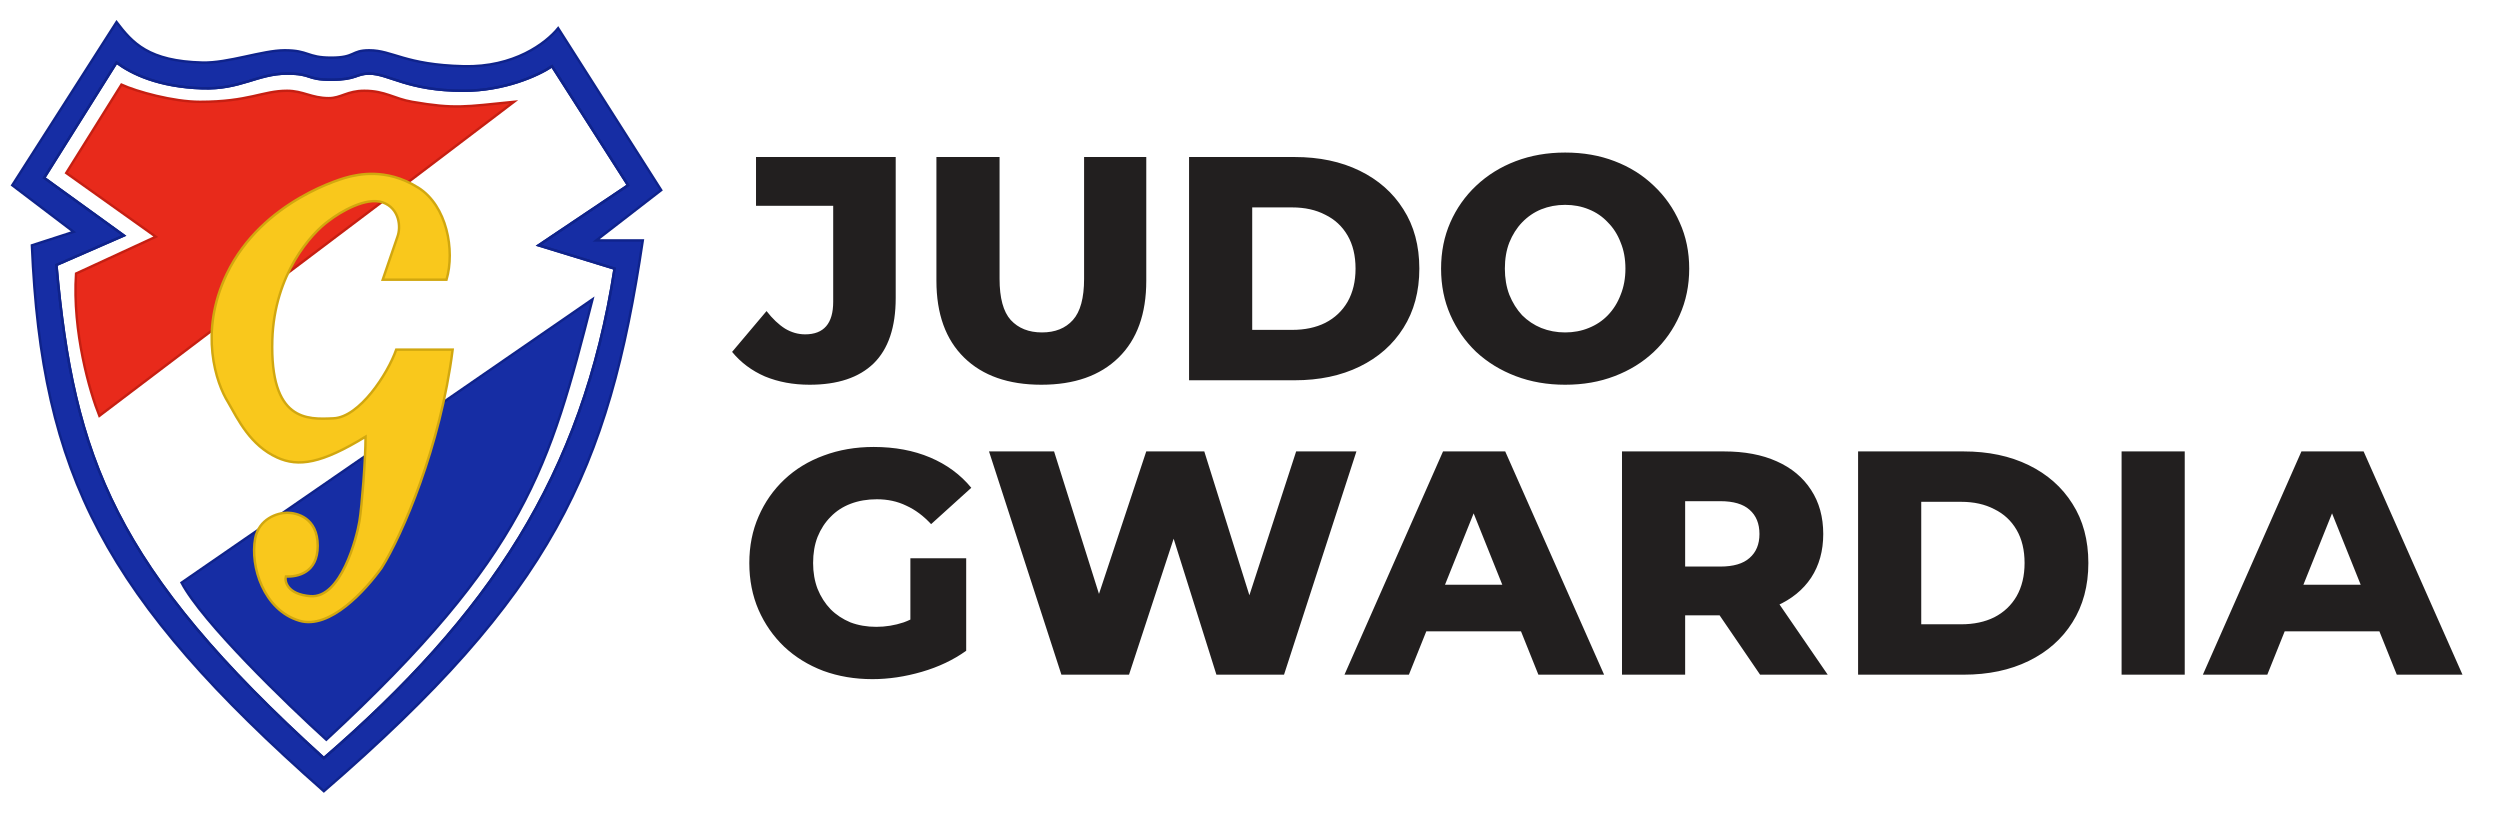
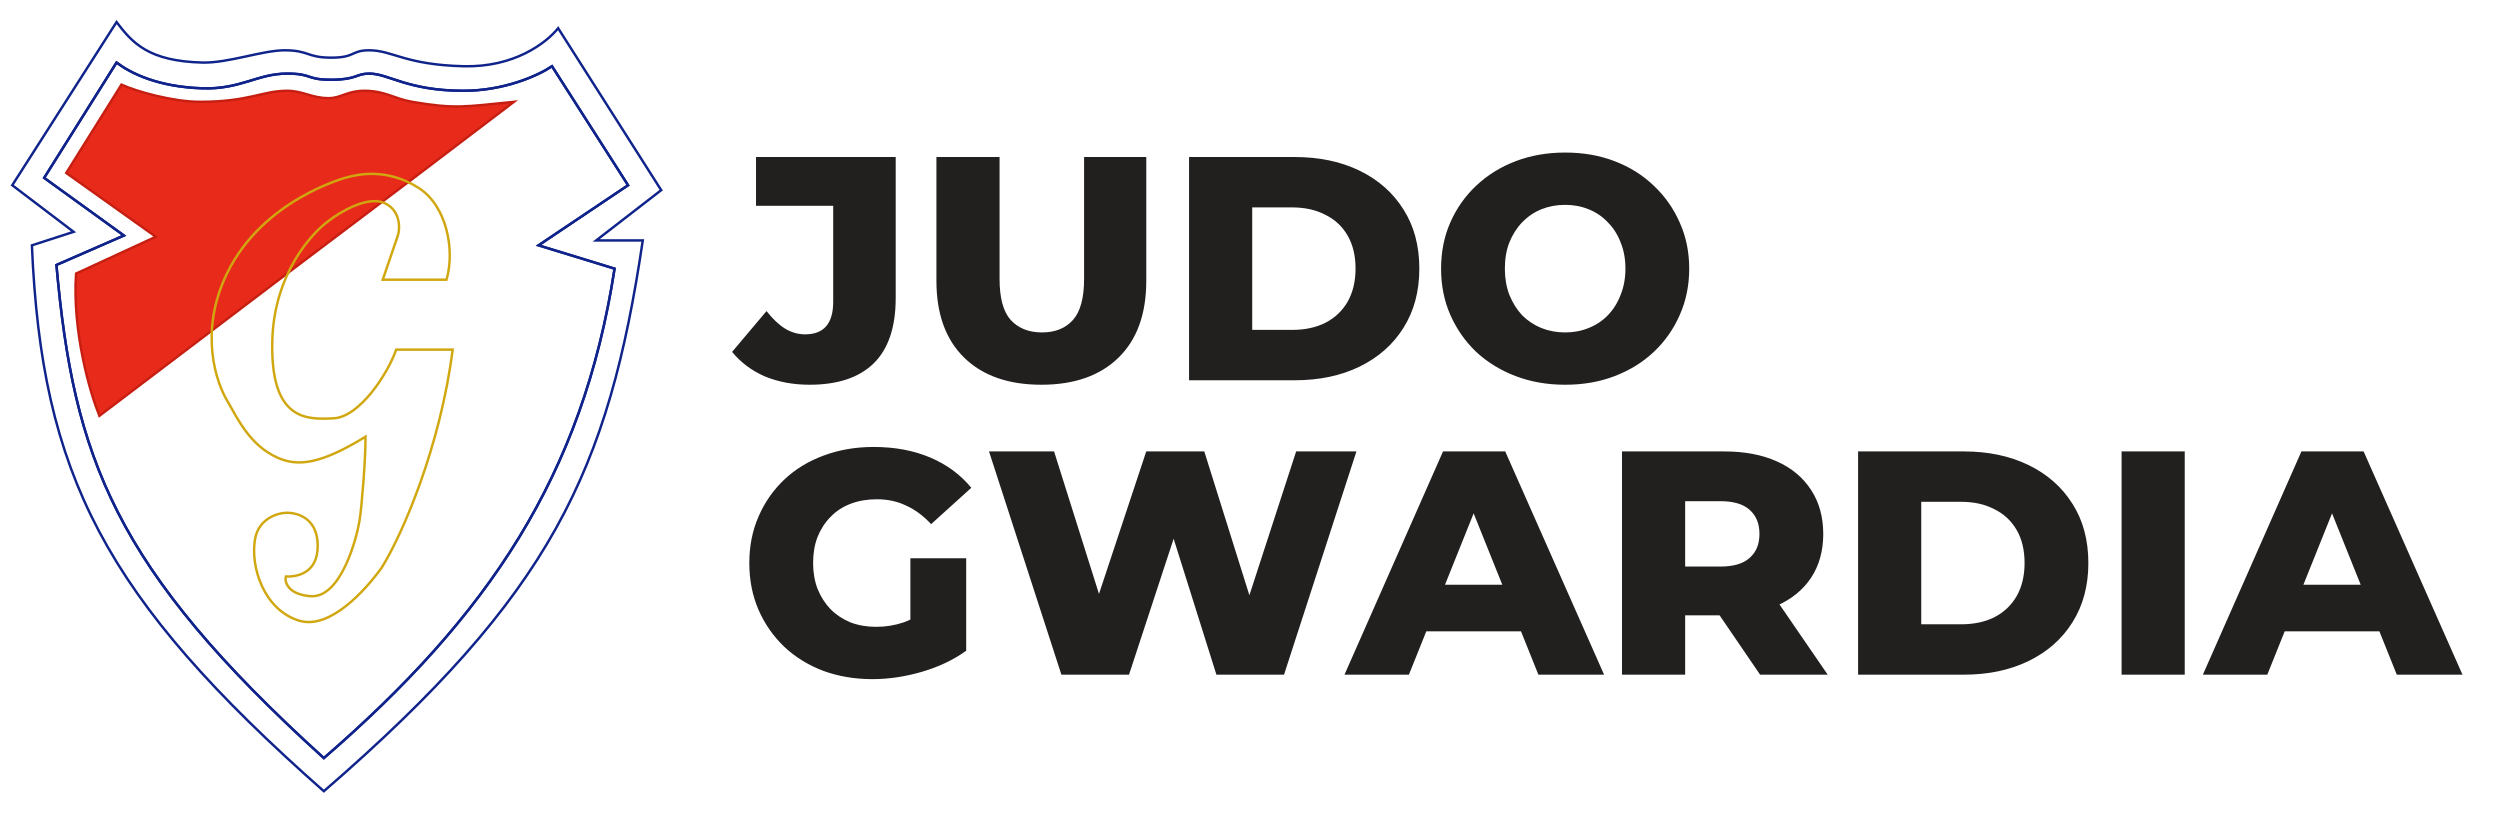
<svg xmlns="http://www.w3.org/2000/svg" width="1019" height="332" viewBox="0 0 1019 332" fill="none">
  <g filter="url(#filter0_ddii_422_76)">
-     <path fill-rule="evenodd" clip-rule="evenodd" d="M132 322.5C225 242 248 192 262 98H243L269.5 77.5L227.5 11.5C222.5 17.667 209.5 27.5 189 27C165 26.415 160.013 20.5 150.5 20.5C143 20.5 145 23.5 135 23.5C125 23.5 126 20.5 116 20.5C107 20.5 92.997 25.762 82.5 25.5C60.5 24.95 54 17.5 47.5 9L5 75.5L30 94.5L13 100C17 193.5 42.5 243.5 132 322.5ZM250.5 109.5C237.5 194 199 251 132 309C46.5 231.5 30 186.5 23 108L50.5 96L18 72.5L47.5 25.5C53.5 30 64.509 35.42 82.5 36C98 36.5 105 30 117 30C127.5 30 124.5 32.5 135 32.5C145.5 32.5 145 30 150.5 30C158.5 30 166 37 189 37C205.508 37 219.333 30.833 225 27L256 75.5L219.5 100L250.5 109.5Z" fill="#162DA4" />
-     <path d="M132 309C199 251 237.5 194 250.5 109.5L219.5 100L256 75.5L225 27C219.333 30.833 205.508 37 189 37C166 37 158.5 30 150.5 30C145 30 145.5 32.5 135 32.5C124.5 32.5 127.5 30 117 30C105 30 98 36.5 82.5 36C64.509 35.42 53.5 30 47.5 25.5L18 72.5L50.5 96L23 108C30 186.5 46.5 231.5 132 309Z" fill="white" />
+     <path d="M132 309C199 251 237.5 194 250.5 109.5L219.5 100L256 75.5L225 27C219.333 30.833 205.508 37 189 37C166 37 158.5 30 150.5 30C145 30 145.5 32.5 135 32.5C124.5 32.5 127.5 30 117 30C105 30 98 36.5 82.5 36C64.509 35.42 53.5 30 47.5 25.5L18 72.5L50.5 96C30 186.5 46.5 231.5 132 309Z" fill="white" />
    <path fill-rule="evenodd" clip-rule="evenodd" d="M132 322.5C225 242 248 192 262 98H243L269.5 77.5L227.5 11.5C222.5 17.667 209.5 27.5 189 27C165 26.415 160.013 20.5 150.5 20.5C143 20.5 145 23.5 135 23.5C125 23.5 126 20.5 116 20.5C107 20.5 92.997 25.762 82.5 25.5C60.5 24.95 54 17.5 47.5 9L5 75.5L30 94.5L13 100C17 193.5 42.5 243.5 132 322.5ZM250.5 109.5C237.5 194 199 251 132 309C46.5 231.5 30 186.5 23 108L50.5 96L18 72.5L47.5 25.5C53.5 30 64.509 35.42 82.5 36C98 36.5 105 30 117 30C127.5 30 124.5 32.5 135 32.5C145.5 32.5 145 30 150.5 30C158.5 30 166 37 189 37C205.508 37 219.333 30.833 225 27L256 75.5L219.5 100L250.5 109.5Z" stroke="#0F238B" />
    <path d="M132 309C199 251 237.5 194 250.5 109.5L219.5 100L256 75.5L225 27C219.333 30.833 205.508 37 189 37C166 37 158.5 30 150.5 30C145 30 145.5 32.5 135 32.5C124.5 32.5 127.5 30 117 30C105 30 98 36.5 82.5 36C64.509 35.42 53.5 30 47.5 25.5L18 72.5L50.5 96L23 108C30 186.5 46.5 231.5 132 309Z" stroke="#0F238B" />
-     <path d="M133 301.5C214.5 226 224 190.5 241.5 122L74 237.5C82.4 253.5 116.833 286.833 133 301.5Z" fill="#162DA4" stroke="#0F238B" />
    <path d="M31 111.5C29.4 135.1 36.667 160 40.5 169.5L117 111.5L170 71.5L209.5 41.5C189.5 43.5 185.5 44.5 168 41.5C160.608 40.233 157 37 148.5 37C141.5 37 139 40 134 40C127 40 123.5 37 117 37C107 37 101.5 41.5 81.5 41.5C70.633 41.5 55.667 37.333 49.5 34.5L27 70.5L63.5 96.5L31 111.5Z" fill="#E82A1B" stroke="#C61F12" />
    <g filter="url(#filter1_d_422_76)">
-       <path d="M181.999 110H155.999L161.999 92.5C163.499 88.5 162.799 80.9 155.999 78.5C149.199 76.1 138.499 82.5 133.999 86C126.999 91 111.8 107.664 110.999 134.5C110.007 167.743 125.274 167.013 135.757 166.512L135.999 166.5C146.499 166 157.999 148.5 161.499 138.5H184.499C179.499 178 163.999 214 155.499 227.5C148.999 236.5 134.499 252.75 121.999 249C107.499 244.65 101.878 226.814 103.999 215.5C105.499 207.5 112.999 205 116.999 205C120.999 205 129.499 206.989 129.499 218.5C129.499 229.5 121.333 231.167 116.499 231C115.999 232.667 116.798 238.224 126.499 239C138.999 240 145.381 215.208 146.499 208.5C147.499 202.5 148.999 183.167 148.999 174C130.999 185 121.648 186.431 112.999 182.5C101.999 177.5 96.999 167 92.999 160C88.166 152.333 80.899 131.5 92.499 107.5C106.999 77.5 140.478 68.404 142.499 68C144.999 67.5 156.999 64 170.499 72.5C182.171 79.849 185.499 98 181.999 110Z" fill="#F9C81C" />
      <path d="M181.999 110H155.999L161.999 92.5C163.499 88.5 162.799 80.9 155.999 78.5C149.199 76.1 138.499 82.5 133.999 86C126.999 91 111.8 107.664 110.999 134.5C110.007 167.743 125.274 167.013 135.757 166.512L135.999 166.5C146.499 166 157.999 148.5 161.499 138.5H184.499C179.499 178 163.999 214 155.499 227.5C148.999 236.5 134.499 252.75 121.999 249C107.499 244.65 101.878 226.814 103.999 215.5C105.499 207.5 112.999 205 116.999 205C120.999 205 129.499 206.989 129.499 218.5C129.499 229.5 121.333 231.167 116.499 231C115.999 232.667 116.798 238.224 126.499 239C138.999 240 145.381 215.208 146.499 208.5C147.499 202.5 148.999 183.167 148.999 174C130.999 185 121.648 186.431 112.999 182.5C101.999 177.5 96.999 167 92.999 160C88.166 152.333 80.899 131.5 92.499 107.5C106.999 77.5 140.478 68.404 142.499 68C144.999 67.5 156.999 64 170.499 72.5C182.171 79.849 185.499 98 181.999 110Z" stroke="#D1A70F" />
    </g>
  </g>
  <g filter="url(#filter2_d_422_76)">
    <path d="M329.99 154.82C323.317 154.82 317.25 153.693 311.79 151.44C306.417 149.1 301.953 145.763 298.4 141.43L312.44 124.79C314.867 127.91 317.38 130.293 319.98 131.94C322.58 133.5 325.31 134.28 328.17 134.28C335.797 134.28 339.61 129.86 339.61 121.02V81.89H308.15V62H365.09V119.46C365.09 131.333 362.1 140.217 356.12 146.11C350.14 151.917 341.43 154.82 329.99 154.82ZM424.453 154.82C411.02 154.82 400.533 151.137 392.993 143.77C385.453 136.403 381.683 125.96 381.683 112.44V62H407.423V111.66C407.423 119.46 408.94 125.05 411.973 128.43C415.093 131.81 419.34 133.5 424.713 133.5C430.087 133.5 434.29 131.81 437.323 128.43C440.357 125.05 441.873 119.46 441.873 111.66V62H467.223V112.44C467.223 125.96 463.453 136.403 455.913 143.77C448.373 151.137 437.887 154.82 424.453 154.82ZM484.661 153V62H527.691C537.744 62 546.584 63.863 554.211 67.59C561.837 71.317 567.774 76.56 572.021 83.32C576.354 90.08 578.521 98.14 578.521 107.5C578.521 116.773 576.354 124.833 572.021 131.68C567.774 138.44 561.837 143.683 554.211 147.41C546.584 151.137 537.744 153 527.691 153H484.661ZM510.401 132.46H526.651C531.851 132.46 536.357 131.507 540.171 129.6C544.071 127.607 547.104 124.747 549.271 121.02C551.437 117.207 552.521 112.7 552.521 107.5C552.521 102.213 551.437 97.707 549.271 93.98C547.104 90.253 544.071 87.437 540.171 85.53C536.357 83.537 531.851 82.54 526.651 82.54H510.401V132.46ZM637.953 154.82C630.673 154.82 623.956 153.65 617.803 151.31C611.65 148.97 606.276 145.677 601.683 141.43C597.176 137.097 593.666 132.07 591.153 126.35C588.64 120.63 587.383 114.347 587.383 107.5C587.383 100.653 588.64 94.37 591.153 88.65C593.666 82.93 597.176 77.947 601.683 73.7C606.276 69.367 611.65 66.03 617.803 63.69C623.956 61.35 630.673 60.18 637.953 60.18C645.32 60.18 652.036 61.35 658.103 63.69C664.256 66.03 669.586 69.367 674.093 73.7C678.6 77.947 682.11 82.93 684.623 88.65C687.223 94.37 688.523 100.653 688.523 107.5C688.523 114.347 687.223 120.673 684.623 126.48C682.11 132.2 678.6 137.183 674.093 141.43C669.586 145.677 664.256 148.97 658.103 151.31C652.036 153.65 645.32 154.82 637.953 154.82ZM637.953 133.5C641.42 133.5 644.626 132.893 647.573 131.68C650.606 130.467 653.206 128.733 655.373 126.48C657.626 124.14 659.36 121.367 660.573 118.16C661.873 114.953 662.523 111.4 662.523 107.5C662.523 103.513 661.873 99.96 660.573 96.84C659.36 93.633 657.626 90.903 655.373 88.65C653.206 86.31 650.606 84.533 647.573 83.32C644.626 82.107 641.42 81.5 637.953 81.5C634.486 81.5 631.236 82.107 628.203 83.32C625.256 84.533 622.656 86.31 620.403 88.65C618.236 90.903 616.503 93.633 615.203 96.84C613.99 99.96 613.383 103.513 613.383 107.5C613.383 111.4 613.99 114.953 615.203 118.16C616.503 121.367 618.236 124.14 620.403 126.48C622.656 128.733 625.256 130.467 628.203 131.68C631.236 132.893 634.486 133.5 637.953 133.5ZM355.6 274.82C348.407 274.82 341.733 273.693 335.58 271.44C329.427 269.1 324.097 265.807 319.59 261.56C315.17 257.313 311.703 252.33 309.19 246.61C306.677 240.803 305.42 234.433 305.42 227.5C305.42 220.567 306.677 214.24 309.19 208.52C311.703 202.713 315.213 197.687 319.72 193.44C324.227 189.193 329.557 185.943 335.71 183.69C341.95 181.35 348.753 180.18 356.12 180.18C364.7 180.18 372.37 181.61 379.13 184.47C385.89 187.33 391.48 191.447 395.9 196.82L379.52 211.64C376.4 208.26 373.02 205.747 369.38 204.1C365.827 202.367 361.84 201.5 357.42 201.5C353.52 201.5 349.967 202.107 346.76 203.32C343.553 204.533 340.823 206.31 338.57 208.65C336.317 210.903 334.54 213.633 333.24 216.84C332.027 219.96 331.42 223.513 331.42 227.5C331.42 231.313 332.027 234.823 333.24 238.03C334.54 241.237 336.317 244.01 338.57 246.35C340.823 248.603 343.51 250.38 346.63 251.68C349.837 252.893 353.347 253.5 357.16 253.5C360.973 253.5 364.7 252.893 368.34 251.68C371.98 250.38 375.663 248.213 379.39 245.18L393.82 263.25C388.62 266.977 382.597 269.837 375.75 271.83C368.903 273.823 362.187 274.82 355.6 274.82ZM371.07 259.87V225.55H393.82V263.25L371.07 259.87ZM432.629 273L403.119 182H429.639L454.469 260.78H441.079L467.209 182H490.869L515.569 260.78H502.699L528.309 182H552.879L523.369 273H495.809L474.749 206.05H482.159L460.189 273H432.629ZM548.008 273L588.178 182H613.528L653.828 273H627.048L595.588 194.61H605.728L574.268 273H548.008ZM569.978 255.32L576.608 236.34H621.068L627.698 255.32H569.978ZM661.125 273V182H702.725C711.045 182 718.195 183.343 724.175 186.03C730.242 188.717 734.922 192.617 738.215 197.73C741.509 202.757 743.155 208.737 743.155 215.67C743.155 222.517 741.509 228.453 738.215 233.48C734.922 238.42 730.242 242.233 724.175 244.92C718.195 247.52 711.045 248.82 702.725 248.82H675.425L686.865 238.03V273H661.125ZM717.415 273L694.795 239.85H722.225L744.975 273H717.415ZM686.865 240.76L675.425 228.93H701.165C706.539 228.93 710.525 227.76 713.125 225.42C715.812 223.08 717.155 219.83 717.155 215.67C717.155 211.423 715.812 208.13 713.125 205.79C710.525 203.45 706.539 202.28 701.165 202.28H675.425L686.865 190.45V240.76ZM757.356 273V182H800.386C810.439 182 819.279 183.863 826.906 187.59C834.533 191.317 840.469 196.56 844.716 203.32C849.049 210.08 851.216 218.14 851.216 227.5C851.216 236.773 849.049 244.833 844.716 251.68C840.469 258.44 834.533 263.683 826.906 267.41C819.279 271.137 810.439 273 800.386 273H757.356ZM783.096 252.46H799.346C804.546 252.46 809.053 251.507 812.866 249.6C816.766 247.607 819.799 244.747 821.966 241.02C824.133 237.207 825.216 232.7 825.216 227.5C825.216 222.213 824.133 217.707 821.966 213.98C819.799 210.253 816.766 207.437 812.866 205.53C809.053 203.537 804.546 202.54 799.346 202.54H783.096V252.46ZM864.758 273V182H890.498V273H864.758ZM897.891 273L938.061 182H963.411L1003.71 273H976.931L945.471 194.61H955.611L924.151 273H897.891ZM919.861 255.32L926.491 236.34H970.951L977.581 255.32H919.861Z" fill="#221F1F" />
  </g>
  <defs>
    <filter id="filter0_ddii_422_76" x="0.33" y="0.129" width="273.836" height="331.035" filterUnits="userSpaceOnUse" color-interpolation-filters="sRGB">
      <feFlood flood-opacity="0" result="BackgroundImageFix" />
      <feColorMatrix in="SourceAlpha" type="matrix" values="0 0 0 0 0 0 0 0 0 0 0 0 0 0 0 0 0 0 127 0" result="hardAlpha" />
      <feOffset dy="4" />
      <feGaussianBlur stdDeviation="2" />
      <feComposite in2="hardAlpha" operator="out" />
      <feColorMatrix type="matrix" values="0 0 0 0 0 0 0 0 0 0 0 0 0 0 0 0 0 0 0.25 0" />
      <feBlend mode="normal" in2="BackgroundImageFix" result="effect1_dropShadow_422_76" />
      <feColorMatrix in="SourceAlpha" type="matrix" values="0 0 0 0 0 0 0 0 0 0 0 0 0 0 0 0 0 0 127 0" result="hardAlpha" />
      <feOffset dy="-4" />
      <feGaussianBlur stdDeviation="2" />
      <feComposite in2="hardAlpha" operator="out" />
      <feColorMatrix type="matrix" values="0 0 0 0 0 0 0 0 0 0 0 0 0 0 0 0 0 0 0.25 0" />
      <feBlend mode="normal" in2="effect1_dropShadow_422_76" result="effect2_dropShadow_422_76" />
      <feBlend mode="normal" in="SourceGraphic" in2="effect2_dropShadow_422_76" result="shape" />
      <feColorMatrix in="SourceAlpha" type="matrix" values="0 0 0 0 0 0 0 0 0 0 0 0 0 0 0 0 0 0 127 0" result="hardAlpha" />
      <feOffset dy="-4" />
      <feGaussianBlur stdDeviation="2" />
      <feComposite in2="hardAlpha" operator="arithmetic" k2="-1" k3="1" />
      <feColorMatrix type="matrix" values="0 0 0 0 1 0 0 0 0 1 0 0 0 0 1 0 0 0 0.1 0" />
      <feBlend mode="normal" in2="shape" result="effect3_innerShadow_422_76" />
      <feColorMatrix in="SourceAlpha" type="matrix" values="0 0 0 0 0 0 0 0 0 0 0 0 0 0 0 0 0 0 127 0" result="hardAlpha" />
      <feOffset dy="4" />
      <feGaussianBlur stdDeviation="2" />
      <feComposite in2="hardAlpha" operator="arithmetic" k2="-1" k3="1" />
      <feColorMatrix type="matrix" values="0 0 0 0 1 0 0 0 0 1 0 0 0 0 1 0 0 0 0.1 0" />
      <feBlend mode="normal" in2="effect3_innerShadow_422_76" result="effect4_innerShadow_422_76" />
    </filter>
    <filter id="filter1_d_422_76" x="81.772" y="66.364" width="107.295" height="191.688" filterUnits="userSpaceOnUse" color-interpolation-filters="sRGB">
      <feFlood flood-opacity="0" result="BackgroundImageFix" />
      <feColorMatrix in="SourceAlpha" type="matrix" values="0 0 0 0 0 0 0 0 0 0 0 0 0 0 0 0 0 0 127 0" result="hardAlpha" />
      <feOffset dy="4" />
      <feGaussianBlur stdDeviation="2" />
      <feComposite in2="hardAlpha" operator="out" />
      <feColorMatrix type="matrix" values="0 0 0 0 0 0 0 0 0 0 0 0 0 0 0 0 0 0 0.25 0" />
      <feBlend mode="normal" in2="BackgroundImageFix" result="effect1_dropShadow_422_76" />
      <feBlend mode="normal" in="SourceGraphic" in2="effect1_dropShadow_422_76" result="shape" />
    </filter>
    <filter id="filter2_d_422_76" x="283.4" y="47.18" width="735.311" height="244.641" filterUnits="userSpaceOnUse" color-interpolation-filters="sRGB">
      <feFlood flood-opacity="0" result="BackgroundImageFix" />
      <feColorMatrix in="SourceAlpha" type="matrix" values="0 0 0 0 0 0 0 0 0 0 0 0 0 0 0 0 0 0 127 0" result="hardAlpha" />
      <feOffset dy="2" />
      <feGaussianBlur stdDeviation="7.5" />
      <feComposite in2="hardAlpha" operator="out" />
      <feColorMatrix type="matrix" values="0 0 0 0 0 0 0 0 0 0 0 0 0 0 0 0 0 0 0.2 0" />
      <feBlend mode="normal" in2="BackgroundImageFix" result="effect1_dropShadow_422_76" />
      <feBlend mode="normal" in="SourceGraphic" in2="effect1_dropShadow_422_76" result="shape" />
    </filter>
  </defs>
</svg>